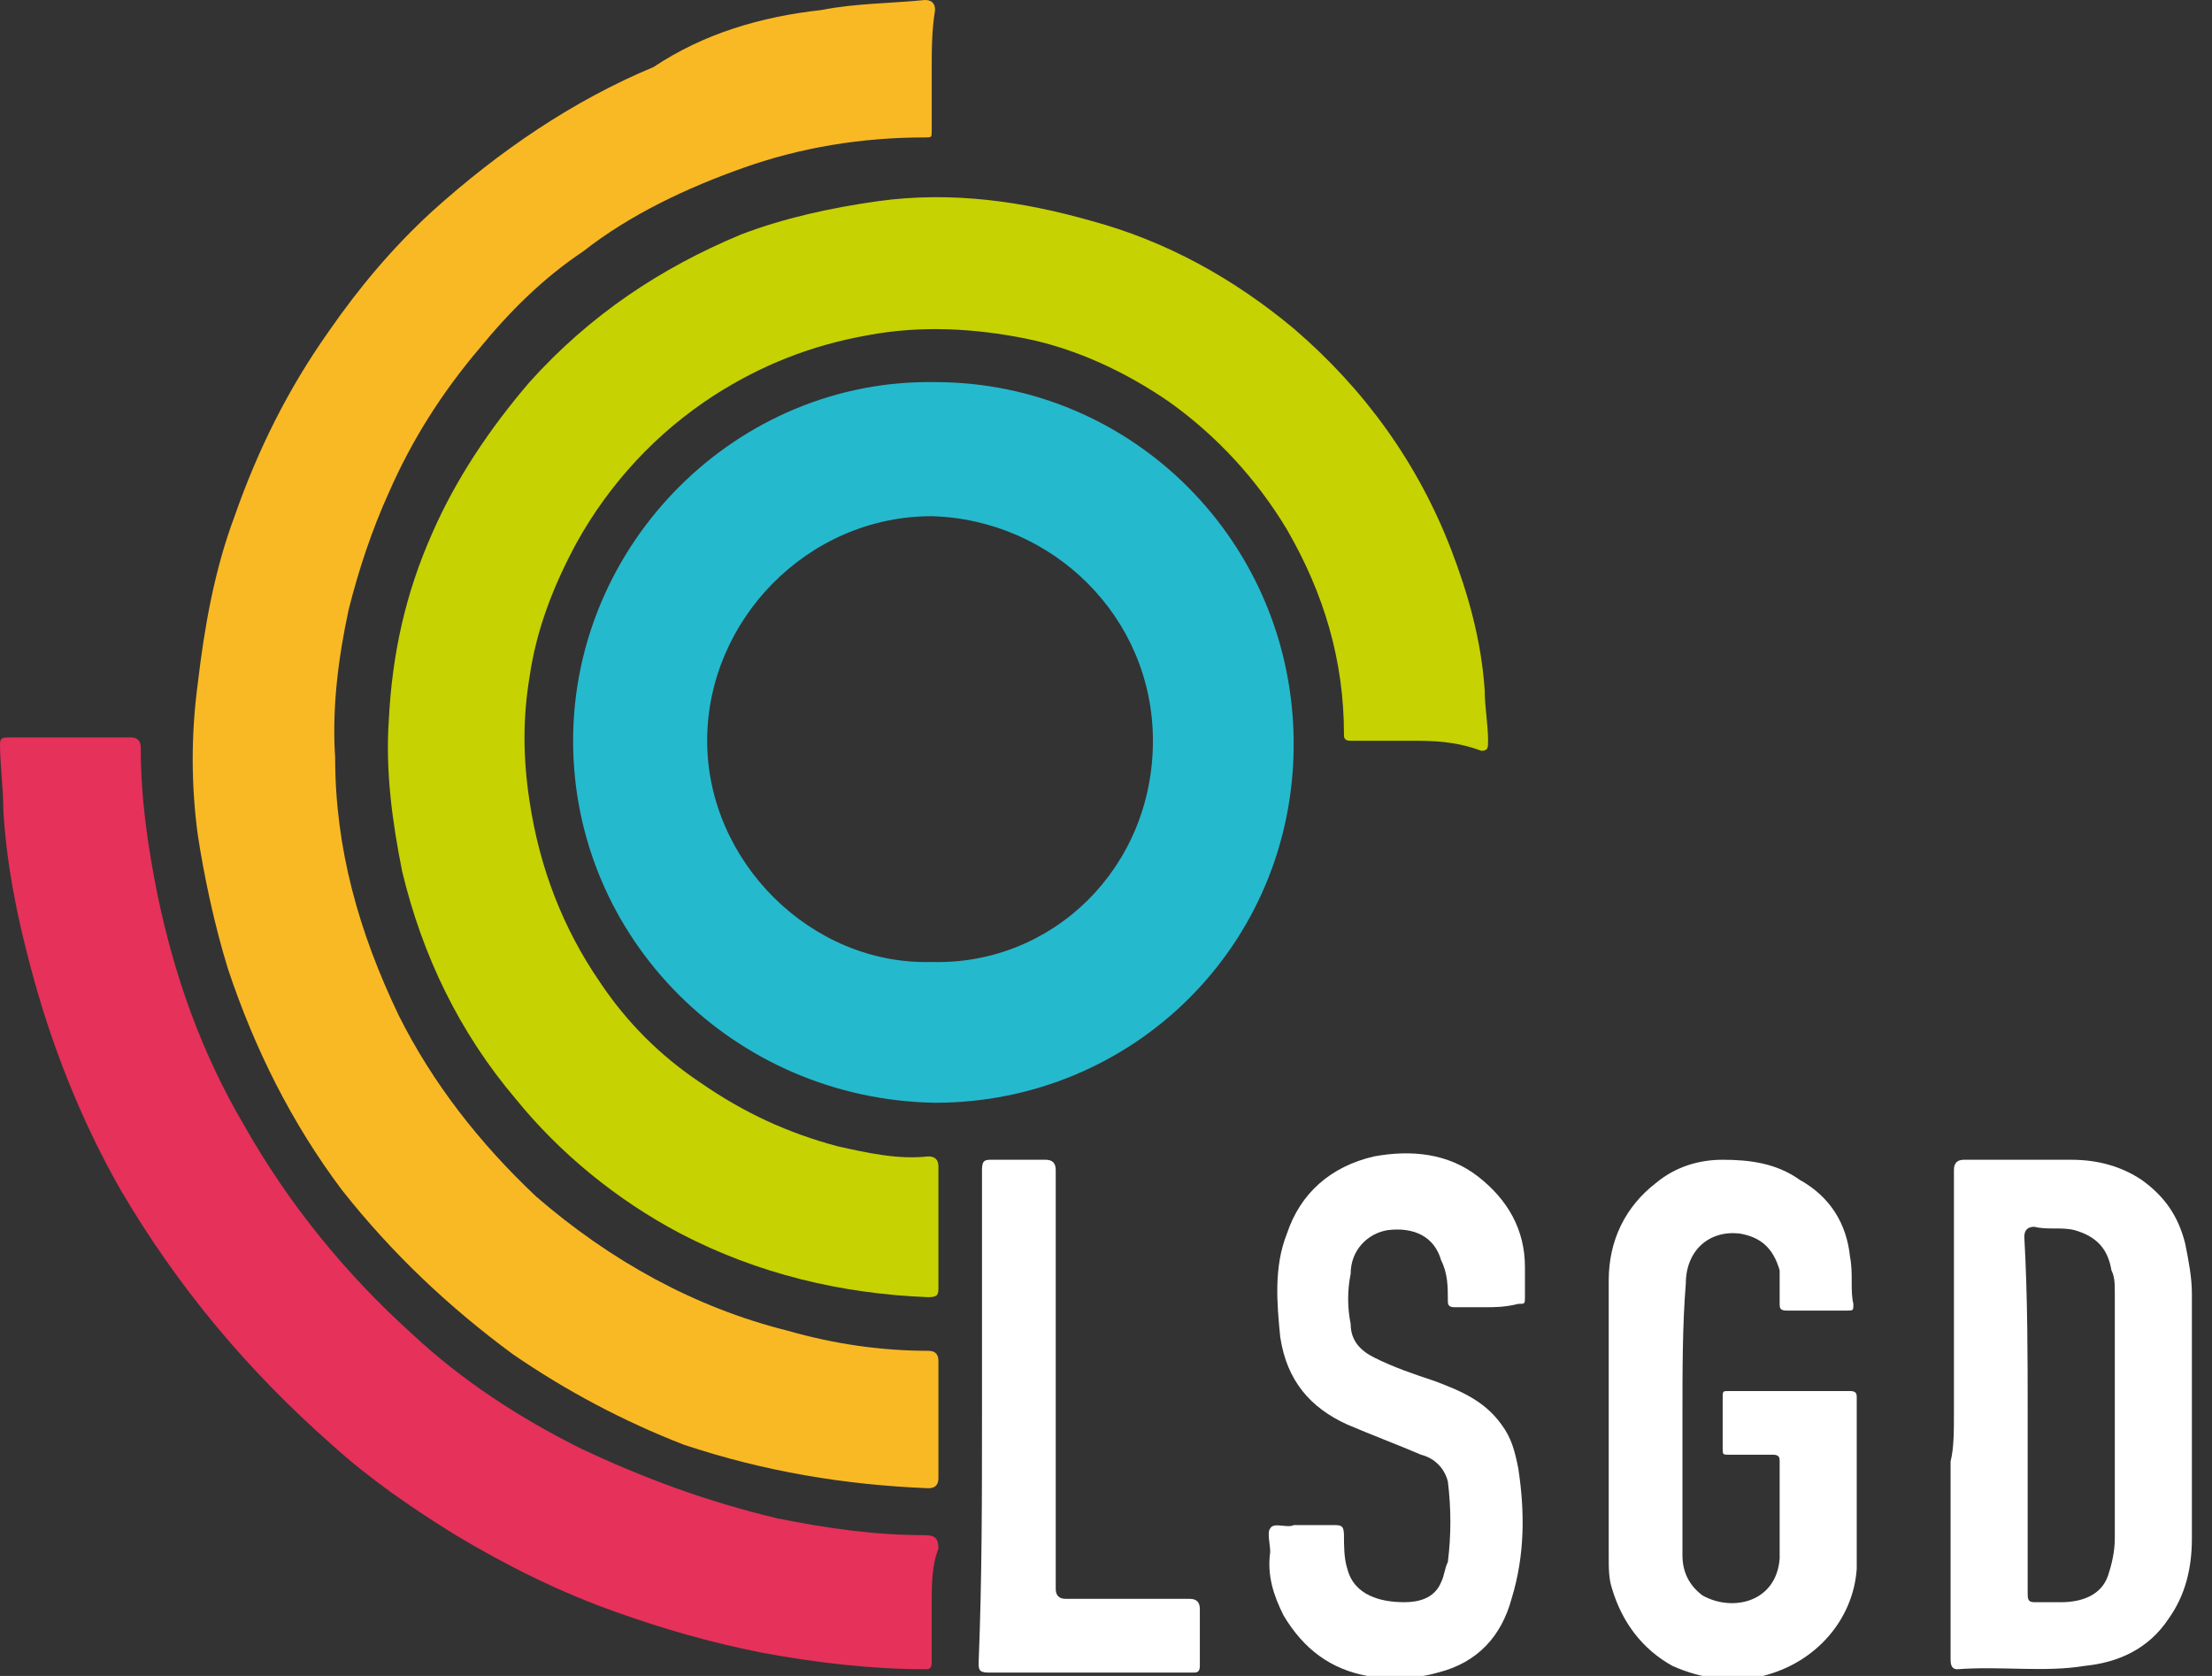
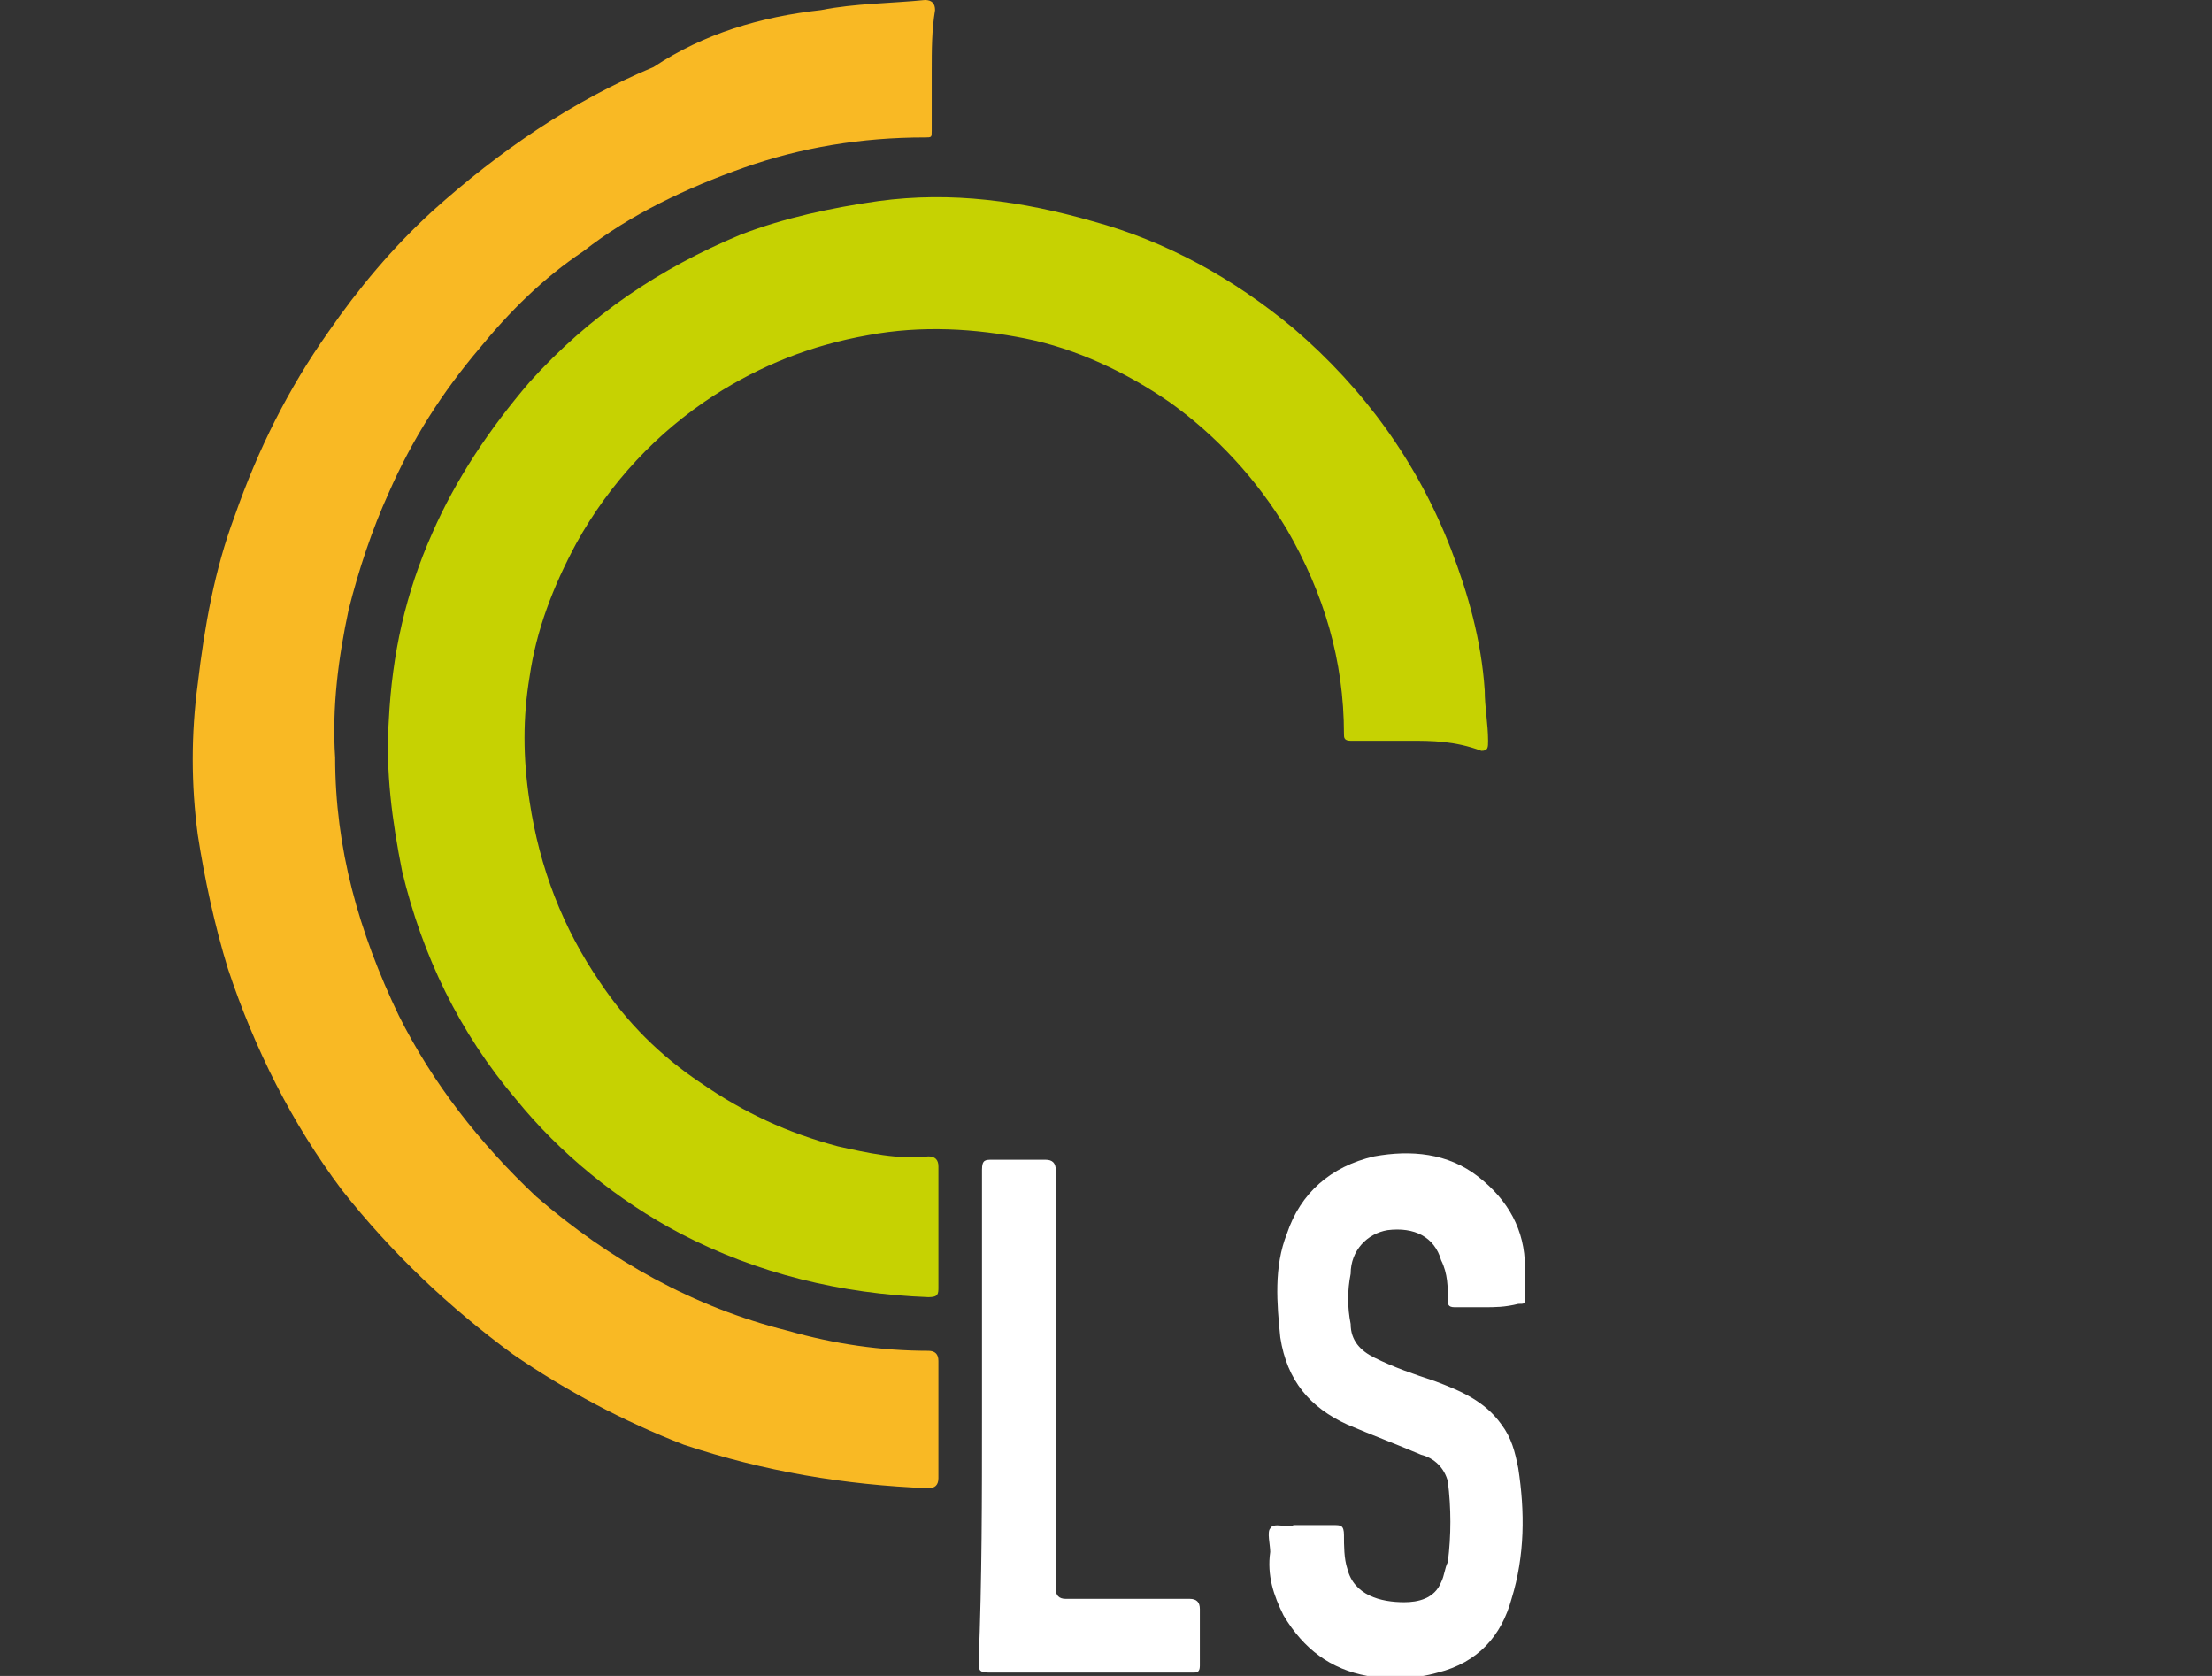
<svg xmlns="http://www.w3.org/2000/svg" version="1.1" id="loader-logo" x="0px" y="0px" viewBox="0 0 66 50" style="enable-background:new 0 0 66 50;" xml:space="preserve">
  <rect x="0" y="0" width="66" height="50" fill="#333333" stroke="none" />
  <style type="text/css">
	.st0{fill:#C6D202;}
	.st1{fill:#F9B924;}
	.st2{fill:#25B9CE;}
	.st3{fill:#E6315A;}
	.st4{fill:#FFFFFF;}
</style>
  <g>
    <path class="st0" d="M42.1,22.1c-0.6,0-1.2,0-1.8,0c-0.2,0-0.2-0.1-0.2-0.2c0-2.2-0.6-4.2-1.7-6.1c-0.9-1.5-2.1-2.8-3.5-3.8   c-1.3-0.9-2.8-1.6-4.3-1.9c-1.5-0.3-3.1-0.4-4.7-0.1c-1.7,0.3-3.2,0.9-4.6,1.8c-1.7,1.1-3.1,2.6-4.1,4.4c-0.7,1.3-1.2,2.6-1.4,4   c-0.2,1.2-0.2,2.4,0,3.7c0.3,2,1,3.8,2.1,5.4c0.8,1.2,1.8,2.2,3,3c1.3,0.9,2.6,1.5,4.1,1.9c0.9,0.2,1.8,0.4,2.7,0.3   c0.2,0,0.3,0.1,0.3,0.3c0,1.2,0,2.4,0,3.6c0,0.2,0,0.3-0.3,0.3c-2.6-0.1-5.1-0.7-7.4-1.9c-1.9-1-3.6-2.4-4.9-4   c-1.7-2-2.8-4.3-3.4-6.8c-0.3-1.5-0.5-3-0.4-4.5c0.1-2,0.5-3.8,1.3-5.6c0.7-1.6,1.7-3.1,2.9-4.5c1.8-2,3.9-3.4,6.3-4.4   c1.3-0.5,2.7-0.8,4.1-1c2.2-0.3,4.3,0,6.4,0.6c2.2,0.6,4.2,1.7,6,3.2c2.1,1.8,3.7,4,4.7,6.6c0.5,1.3,0.9,2.7,1,4.2   c0,0.5,0.1,1,0.1,1.5c0,0.2,0,0.3-0.2,0.3C43.4,22.1,42.7,22.1,42.1,22.1z" />
    <path class="st1" d="M27.8,2.1c0,0.6,0,1.2,0,1.8c0,0.2,0,0.2-0.2,0.2c-1.9,0-3.7,0.3-5.4,0.9c-1.7,0.6-3.4,1.4-4.8,2.5   c-1.2,0.8-2.2,1.8-3.1,2.9c-1.1,1.3-2,2.7-2.7,4.3c-0.5,1.1-0.9,2.3-1.2,3.5c-0.3,1.4-0.5,2.9-0.4,4.4c0,2.7,0.7,5.2,1.9,7.7   c1,2,2.4,3.8,4.1,5.4c2.2,1.9,4.7,3.3,7.5,4c1.4,0.4,2.8,0.6,4.2,0.6c0.2,0,0.3,0.1,0.3,0.3c0,1.2,0,2.3,0,3.5   c0,0.2-0.1,0.3-0.3,0.3c-2.5-0.1-4.9-0.5-7.3-1.3c-1.8-0.7-3.5-1.6-5.1-2.7c-1.9-1.4-3.6-3-5.1-4.9c-1.5-2-2.6-4.2-3.4-6.6   c-0.4-1.3-0.7-2.7-0.9-4c-0.2-1.5-0.2-3,0-4.5c0.2-1.7,0.5-3.4,1.1-5c0.7-2,1.6-3.8,2.8-5.5c0.9-1.3,1.9-2.5,3.1-3.6   c2-1.8,4.2-3.3,6.6-4.3C21,1,22.7,0.5,24.5,0.3c1-0.2,2.1-0.2,3.1-0.3c0.2,0,0.3,0.1,0.3,0.3C27.8,0.9,27.8,1.5,27.8,2.1z" />
-     <path class="st2" d="M17.1,22.1c0-5.9,4.9-10.8,10.8-10.7c5.9,0,10.7,4.8,10.7,10.8c0,6-4.8,10.7-10.7,10.7   C21.9,32.8,17.1,28,17.1,22.1z M27.8,28.7c3.6,0.1,6.6-2.8,6.6-6.6c0-3.7-3-6.6-6.6-6.7c-3.7,0-6.7,3.1-6.7,6.7   C21.1,25.7,24.2,28.8,27.8,28.7z" />
-     <path class="st3" d="M27.8,47.8c0,0.6,0,1.2,0,1.8c0,0.2-0.1,0.2-0.2,0.2c-1.6,0-3.3-0.2-4.9-0.5c-1.5-0.3-2.9-0.7-4.3-1.2   c-1.7-0.6-3.3-1.4-4.8-2.3c-1.3-0.8-2.6-1.7-3.7-2.7c-2.5-2.2-4.6-4.7-6.3-7.6c-1.2-2.1-2.1-4.4-2.7-6.7c-0.4-1.5-0.7-3-0.8-4.6   c0-0.7-0.1-1.4-0.1-2c0-0.2,0.1-0.2,0.3-0.2c1.2,0,2.4,0,3.6,0c0.2,0,0.3,0.1,0.3,0.3c0,1.5,0.2,2.9,0.5,4.4   c0.5,2.4,1.3,4.7,2.6,6.9c1.3,2.3,3,4.4,5,6.2c1.5,1.4,3.2,2.5,5,3.4c1.9,0.9,3.8,1.6,5.9,2.1c1.5,0.3,2.9,0.5,4.4,0.5   c0.3,0,0.4,0.1,0.4,0.4C27.8,46.7,27.8,47.3,27.8,47.8z" />
-     <path class="st4" d="M58.3,42.2c0-2.4,0-4.9,0-7.3c0-0.2,0.1-0.3,0.3-0.3c1.1,0,2.2,0,3.2,0c0.8,0,1.5,0.2,2.1,0.6   c0.7,0.5,1.1,1.1,1.3,1.9c0.1,0.5,0.2,1,0.2,1.5c0,2.4,0,4.9,0,7.3c0,0.9-0.2,1.7-0.7,2.4c-0.6,0.9-1.5,1.3-2.5,1.4   c-1.2,0.2-2.5,0-3.8,0.1c-0.2,0-0.2-0.2-0.2-0.3c0-2,0-3.9,0-5.9C58.3,43.2,58.3,42.7,58.3,42.2z M60.5,42.2c0,1.8,0,3.5,0,5.3   c0,0.2,0,0.3,0.2,0.3c0.3,0,0.6,0,0.8,0c0.6,0,1.2-0.2,1.4-0.8c0.1-0.3,0.2-0.7,0.2-1.1c0-2.4,0-4.9,0-7.3c0-0.3,0-0.5-0.1-0.7   c-0.1-0.6-0.4-1-1.1-1.2c-0.4-0.1-0.8,0-1.2-0.1c-0.2,0-0.3,0.1-0.3,0.3C60.5,38.7,60.5,40.5,60.5,42.2z" />
-     <path class="st4" d="M50.2,42.2c0,1.4,0,2.8,0,4.2c0,0.5,0.2,0.9,0.6,1.2c0.9,0.5,2.2,0.2,2.3-1.1c0-1,0-1.9,0-2.9   c0-0.1,0-0.2-0.2-0.2c-0.4,0-0.9,0-1.3,0c-0.2,0-0.2,0-0.2-0.2c0-0.5,0-1,0-1.5c0-0.2,0-0.2,0.2-0.2c1.2,0,2.4,0,3.6,0   c0.2,0,0.2,0.1,0.2,0.2c0,1.7,0,3.4,0,5.1c-0.1,1.5-1.2,2.8-2.8,3.2c-0.9,0.2-1.8,0.1-2.7-0.3c-0.9-0.5-1.5-1.3-1.8-2.3   c-0.1-0.3-0.1-0.6-0.1-1c0-2.7,0-5.5,0-8.2c0-1.2,0.5-2.2,1.4-2.9c0.6-0.5,1.3-0.7,2-0.7c0.8,0,1.6,0.1,2.3,0.6   c0.9,0.5,1.4,1.3,1.5,2.3c0.1,0.5,0,1,0.1,1.4c0,0.2,0,0.2-0.2,0.2c-0.6,0-1.2,0-1.8,0c-0.2,0-0.2-0.1-0.2-0.2c0-0.3,0-0.7,0-1   c-0.2-0.7-0.6-1-1.2-1.1c-0.9-0.1-1.6,0.5-1.6,1.5C50.2,39.5,50.2,40.9,50.2,42.2z" />
    <path class="st4" d="M44.3,39c-0.3,0-0.6,0-0.9,0c-0.2,0-0.2-0.1-0.2-0.2c0-0.4,0-0.8-0.2-1.2c-0.2-0.7-0.8-1-1.6-0.9   c-0.6,0.1-1.1,0.6-1.1,1.3c-0.1,0.5-0.1,1,0,1.5c0,0.5,0.3,0.8,0.7,1c0.6,0.3,1.2,0.5,1.8,0.7c0.8,0.3,1.5,0.6,2,1.3   c0.3,0.4,0.4,0.8,0.5,1.3c0.2,1.3,0.2,2.6-0.2,3.9c-0.3,1.1-1,1.9-2.2,2.2c-0.7,0.2-1.4,0.2-2.1,0.1c-1.1-0.2-1.9-0.8-2.5-1.8   c-0.3-0.6-0.5-1.2-0.4-1.9c0-0.2-0.1-0.6,0-0.7c0.1-0.2,0.5,0,0.7-0.1c0.4,0,0.8,0,1.2,0c0.2,0,0.3,0,0.3,0.3c0,0.3,0,0.7,0.1,1   c0.2,0.8,1,1,1.7,1c0.4,0,0.9-0.1,1.1-0.6c0.1-0.2,0.1-0.4,0.2-0.6c0.1-0.8,0.1-1.6,0-2.4c-0.1-0.4-0.4-0.7-0.8-0.8   c-0.7-0.3-1.5-0.6-2.2-0.9c-1.1-0.5-1.8-1.3-2-2.6c-0.1-1-0.2-2.1,0.2-3.1c0.4-1.2,1.3-2,2.6-2.3c1.1-0.2,2.2-0.1,3.1,0.6   c0.9,0.7,1.4,1.6,1.4,2.7c0,0.3,0,0.6,0,0.9c0,0.2,0,0.2-0.2,0.2C44.9,39,44.6,39,44.3,39z" />
    <path class="st4" d="M29.3,42.2c0-2.4,0-4.9,0-7.3c0-0.3,0.1-0.3,0.3-0.3c0.5,0,1.1,0,1.6,0c0.2,0,0.3,0.1,0.3,0.3   c0,1.8,0,3.6,0,5.5c0,2.3,0,4.7,0,7c0,0.2,0.1,0.3,0.3,0.3c1.2,0,2.5,0,3.7,0c0.2,0,0.3,0.1,0.3,0.3c0,0.6,0,1.1,0,1.7   c0,0.2-0.1,0.2-0.2,0.2c-2,0-4.1,0-6.1,0c-0.3,0-0.3-0.1-0.3-0.3C29.3,47.1,29.3,44.7,29.3,42.2z" />
  </g>
</svg>